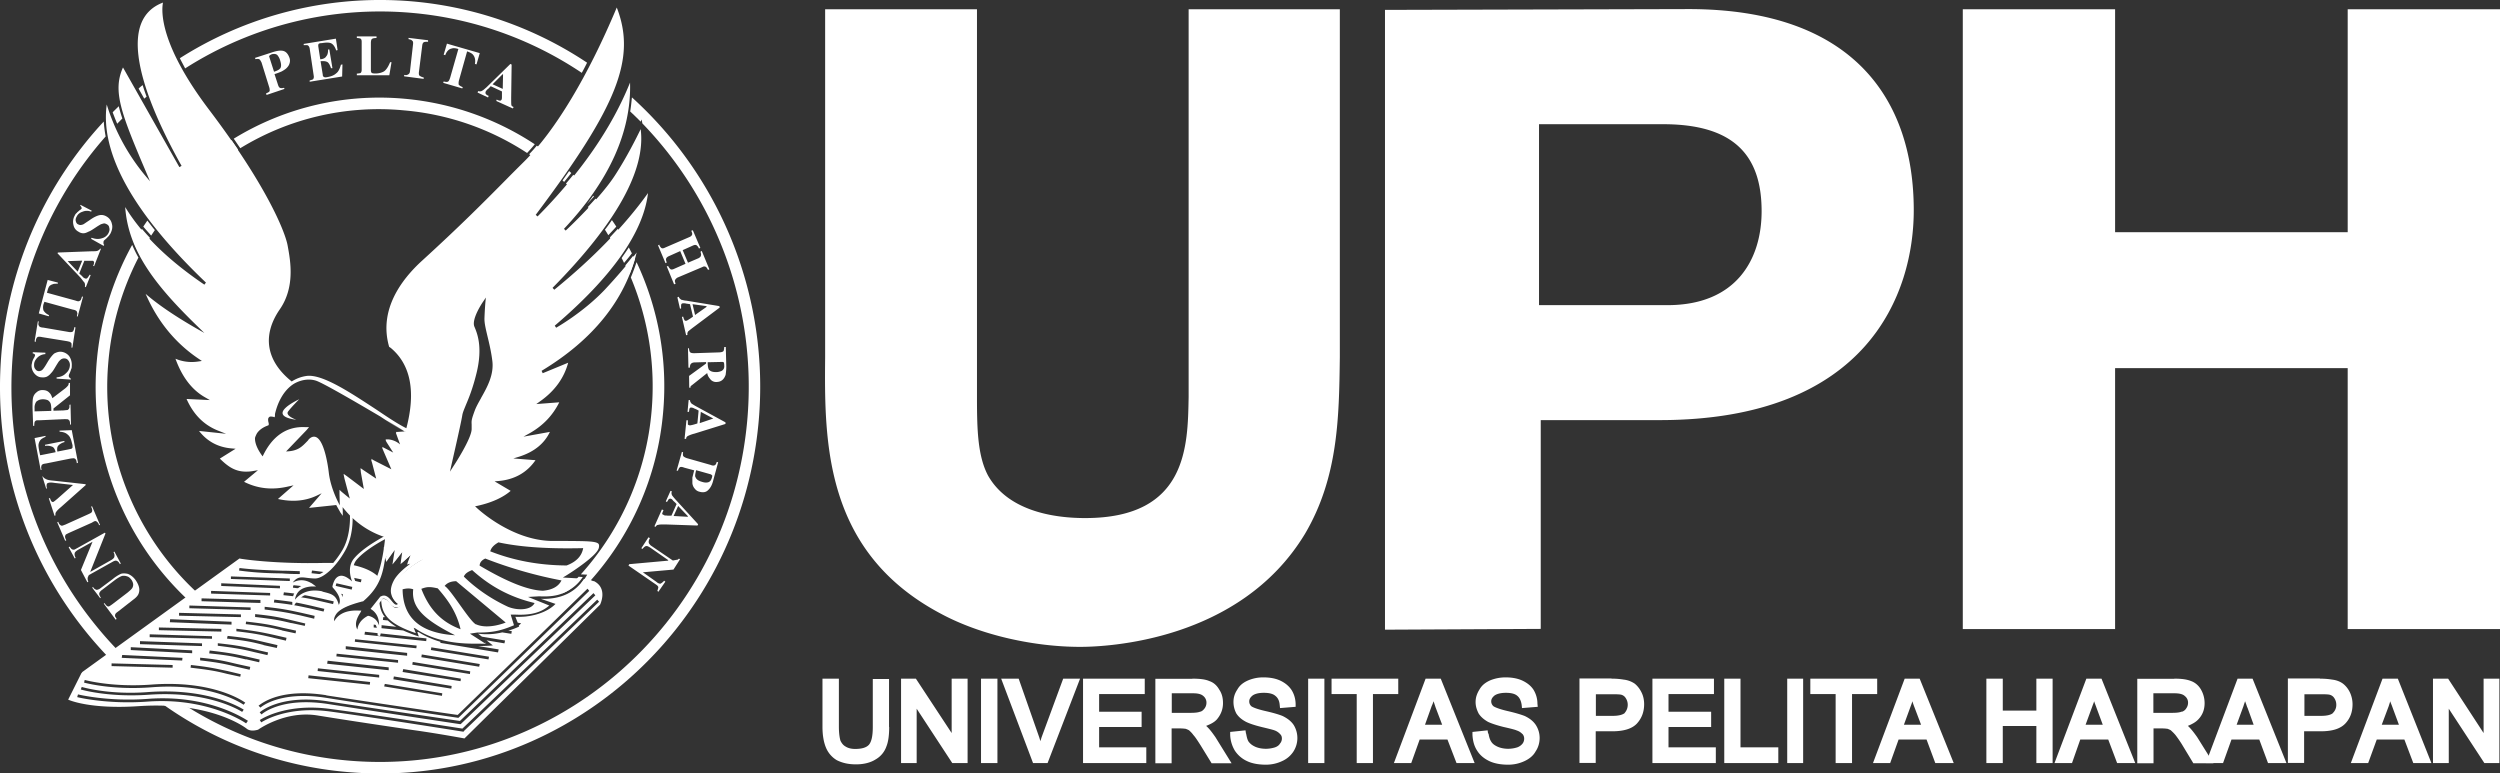
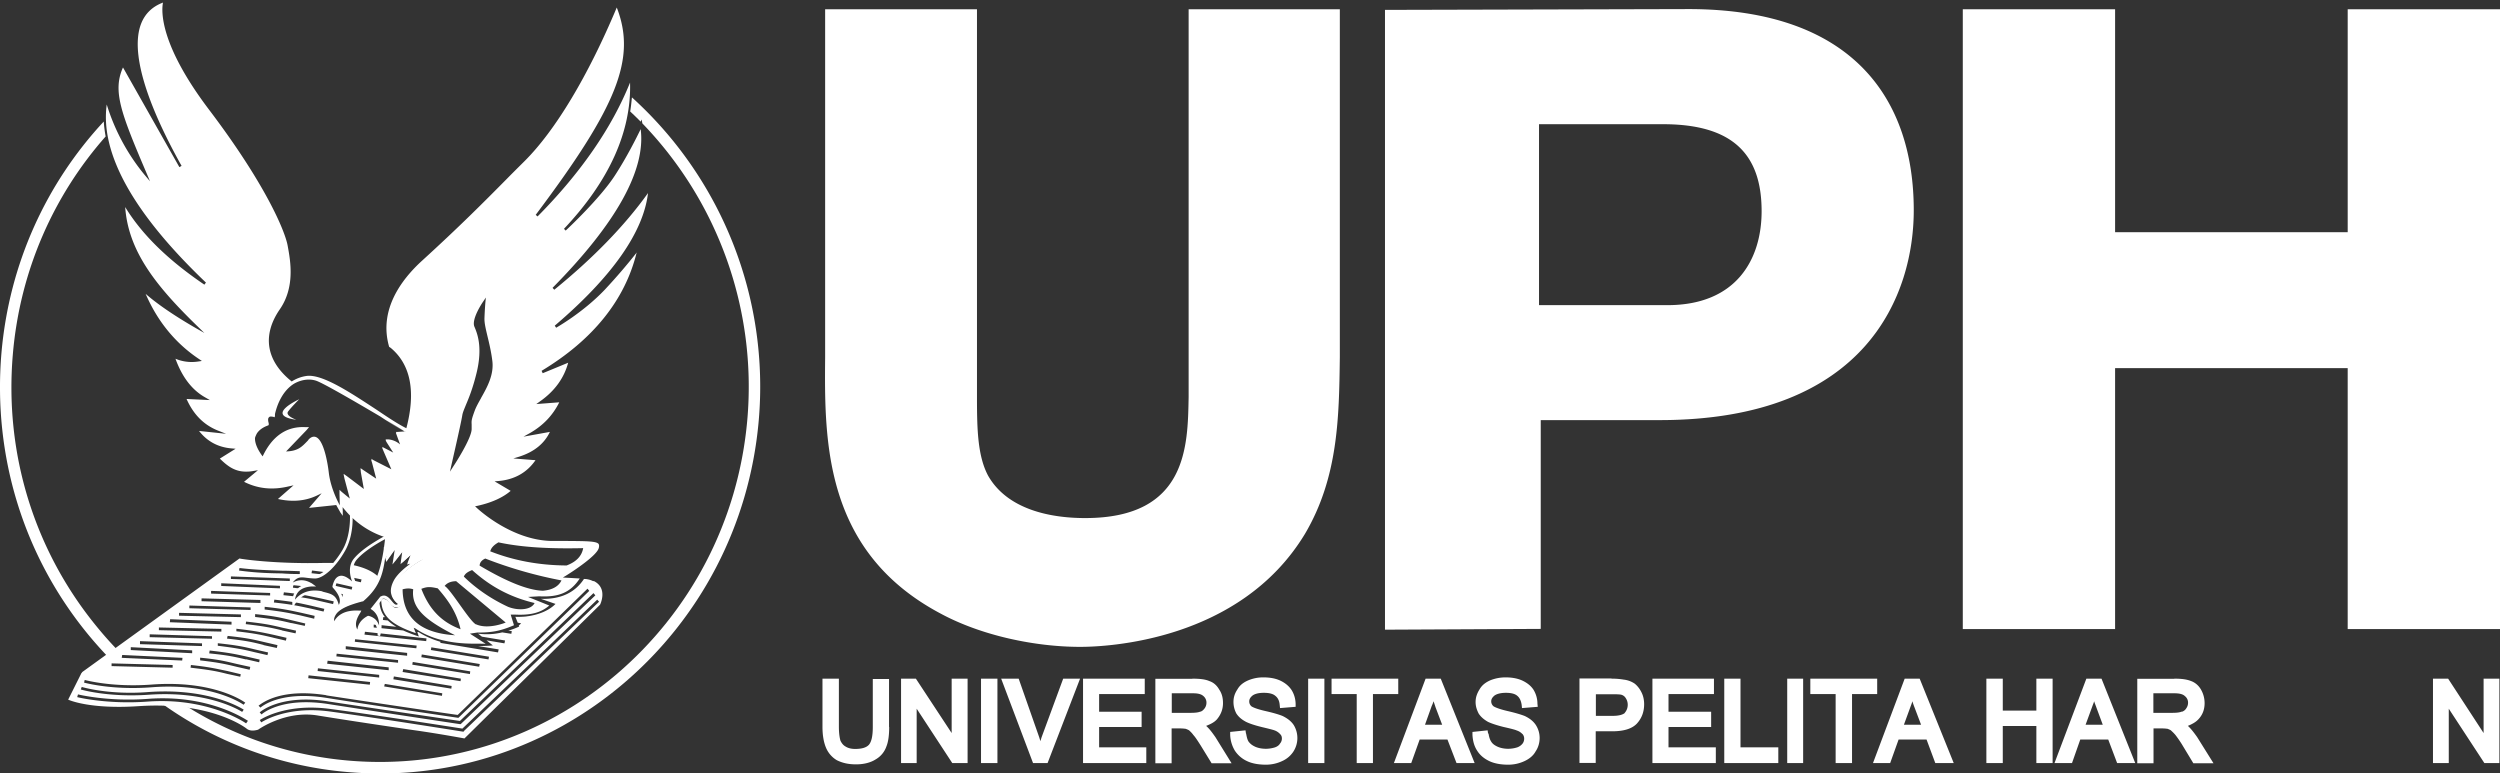
<svg xmlns="http://www.w3.org/2000/svg" width="181" height="56" fill="none">
  <rect width="100%" height="100%" fill="#333333" stroke="none" />
  <path d="M177.245 49.135l2.568 3.937v-3.937h1.142v6.113h-1.086l-2.578-3.938v3.938h-1.143v-6.113h1.097zm-65.82-40.142v13.1h9.296c5.01 0 6.82-3.338 6.82-6.803 0-4.133-2.104-6.297-7.137-6.297h-8.979zM100.273 45.6V.716l21.986-.058c11.898 0 16.297 6.527 16.297 14.563 0 5.986-3.291 15.195-18.401 15.195h-8.606v15.116l-11.276.057v.012zm41.833-.057h11.027v-18.89h16.84v18.89H181V.67h-11.027v16.14h-16.84V.67h-11.027v44.873zM86.057.67v28.077c-.068 3.511-.068 8.761-7.487 8.761-2.714 0-5.689-.702-7.034-3.074-.747-1.404-.803-3.327-.803-5.617V.67H59.74v25.2c-.057 6.135-.057 14.079 8.346 18.545 2.952 1.6 6.842 2.418 10.122 2.418 1.855 0 11.558-.38 16.274-8.185 2.41-4.087 2.466-8.439 2.522-12.779V.67H86.057zm-21.68 51.953c0 .587-.057 1.07-.204 1.427a1.73 1.73 0 01-.78.933c-.362.23-.848.357-1.414.357-.565 0-.995-.104-1.39-.3a1.892 1.892 0 01-.792-.92c-.159-.38-.25-.887-.25-1.497v-3.488h1.188v3.476c0 .495.057.818.113 1.013.09.185.204.334.374.426.18.116.418.173.69.173.52 0 .825-.115.995-.3.17-.195.283-.575.283-1.289v-3.476h1.176v3.488l.011-.023zm1.933-3.488l2.59 3.937v-3.937h1.154v6.113h-1.108l-2.579-3.938v3.938h-1.13v-6.113h1.074zm5.904 0h-1.188v6.113h1.188v-6.113zm1.538 0l1.493 4.26.079.264.09-.288 1.561-4.236h1.222l-2.353 6.113h-1.051l-2.308-6.113h1.267zm9.128 0v1.116h-3.303v1.278h3.076v1.105h-3.076v1.474h3.415v1.14h-4.58v-6.113h4.467zm3.449 0c.52 0 .939.046 1.221.172.317.104.554.323.724.622.204.3.271.622.271.979 0 .449-.158.84-.44 1.174-.182.207-.453.345-.781.472.26.23.452.506.667.806l1.176 1.9H87.72l-.792-1.29c-.215-.334-.373-.587-.531-.76-.125-.173-.238-.265-.306-.334a1.343 1.343 0 00-.271-.115c-.045 0-.181-.023-.362-.023h-.633v2.521h-1.177v-6.113h2.67l.01-.011zm.577 2.394c.147-.046.237-.15.316-.253a.69.69 0 00.125-.38.612.612 0 00-.215-.495c-.136-.127-.35-.207-.758-.207h-1.538v1.416h1.357c.328 0 .554-.023.713-.092v.011zm3.313 1.578c.045.253.09.449.18.587.114.15.25.264.476.368.204.092.475.15.78.15.238 0 .475-.046.656-.104.192-.069.306-.172.362-.276a.541.541 0 00.136-.357c0-.138-.034-.23-.113-.31a.986.986 0 00-.396-.277c-.147-.058-.486-.138-.961-.253-.52-.127-.882-.254-1.12-.369-.305-.16-.531-.345-.701-.598a1.782 1.782 0 01-.215-.84c0-.335.09-.622.283-.91.18-.322.452-.518.803-.668a2.786 2.786 0 011.097-.207c.44 0 .837.069 1.176.219.35.16.633.38.837.679.192.3.294.645.305 1.013v.219l-1.13.092-.024-.23c-.022-.3-.135-.518-.316-.657-.159-.138-.419-.218-.837-.218s-.679.092-.826.207c-.147.127-.226.253-.226.414a.46.46 0 00.147.346c.08.069.396.207.995.345.611.138 1.03.265 1.278.368.351.173.622.38.803.656a1.81 1.81 0 01-.022 1.911 1.88 1.88 0 01-.837.703c-.34.16-.735.253-1.154.253-.52 0-.995-.08-1.357-.253a2.116 2.116 0 01-.893-.76 2.385 2.385 0 01-.34-1.14v-.218l1.109-.116.034.23h.011zm5.666-3.972H94.71v6.113h1.176v-6.113zm.52 1.116v-1.116h4.829v1.116h-1.832v4.997h-1.176V50.25h-1.82zm7.906-1.116l2.454 6.113h-1.312l-.656-1.704h-2.013l-.611 1.704h-1.255l2.296-6.113h1.097zm-.373 2.083l-.147-.449a2.74 2.74 0 01-.136.346l-.486 1.358h1.244l-.475-1.255zm3.833 1.889c.034.253.102.449.193.587.09.15.237.264.463.368.204.092.475.15.758.15a2.2 2.2 0 00.667-.104.864.864 0 00.385-.276.583.583 0 00.113-.357.505.505 0 00-.102-.31c-.09-.081-.192-.197-.43-.277-.124-.058-.441-.138-.95-.253-.509-.127-.882-.254-1.131-.369-.282-.16-.509-.345-.678-.598-.136-.265-.226-.53-.226-.84 0-.335.101-.622.282-.91.181-.322.453-.518.792-.668a2.942 2.942 0 011.12-.207c.429 0 .825.069 1.165.219.35.16.644.38.836.679.181.3.283.645.283 1.013l.023.219-1.142.092-.023-.23c-.045-.3-.147-.518-.317-.657-.158-.138-.418-.218-.825-.218s-.69.092-.837.207c-.147.127-.226.253-.226.414a.47.47 0 00.158.346c.09.069.407.207.995.345.6.138 1.018.265 1.278.368.362.173.622.38.803.656.181.288.272.6.272.933 0 .334-.091.68-.295.978-.169.311-.463.542-.814.703-.35.16-.735.253-1.165.253-.52 0-.984-.08-1.357-.253-.362-.173-.667-.403-.893-.76-.226-.345-.317-.737-.34-1.14v-.218l1.097-.116.034.23h.034zm8.912-3.972a5 5 0 01.871.069c.305.034.566.138.792.287.203.162.373.38.497.634.136.264.193.564.193.863 0 .541-.17 1.002-.509 1.381-.362.403-.996.576-1.787.576h-1.21v2.29h-1.176v-6.112h2.318l.011.012zm.939 2.486a.882.882 0 00.226-.61.863.863 0 00-.147-.472.533.533 0 00-.328-.242c-.09-.023-.305-.034-.622-.034h-1.21v1.565h1.221c.464 0 .736-.092.871-.207h-.011zm6.469-2.486v1.116H120.8v1.278h3.087v1.105H120.8v1.474h3.426v1.14h-4.591v-6.113h4.456zm1.922 0v4.973h2.737v1.14h-3.913v-6.113h1.176zm4.535 0h-1.153v6.113h1.153v-6.113zm.52 1.116v-1.116h4.841v1.116h-1.821v4.997H132.9V50.25h-1.832zm7.917-1.116l2.466 6.113h-1.335l-.633-1.704h-2.025l-.61 1.704h-1.244l2.295-6.113h1.086zm-.373 2.083c-.068-.172-.113-.31-.159-.449-.022.116-.067.22-.113.346l-.497 1.358h1.244l-.475-1.255zm6.39-2.083v2.314h2.431v-2.314h1.177v6.113h-1.177v-2.683h-2.431v2.683h-1.188v-6.113h1.188zm7.148 0l2.443 6.113h-1.312l-.644-1.704h-2.025l-.599 1.704h-1.267l2.307-6.113h1.097zm-.373 2.083c-.057-.172-.124-.31-.158-.449-.034.116-.079.22-.125.346l-.497 1.358h1.244l-.464-1.255zm5.643-2.083c.509 0 .893.046 1.21.172.294.104.554.323.724.622.169.3.26.622.26.979 0 .449-.136.84-.453 1.174-.192.207-.452.345-.757.472.248.23.452.506.667.806l1.187 1.9h-1.459l-.78-1.29a8.13 8.13 0 00-.52-.76c-.147-.173-.26-.265-.328-.334a1.285 1.285 0 00-.26-.115c-.057 0-.17-.023-.362-.023h-.634v2.521h-1.176v-6.113h2.681v-.011zm.554 2.394a.554.554 0 00.316-.253.684.684 0 00.125-.38.59.59 0 00-.226-.495c-.125-.127-.362-.207-.758-.207h-1.527v1.416h1.346c.328 0 .554-.023.712-.092l.012.011z" fill="#fff" />
-   <path d="M163.086 49.135l2.454 6.113h-1.335l-.633-1.704h-2.013l-.611 1.704h-1.244L162 49.135h1.097-.011zm-.385 2.083a6.556 6.556 0 00-.158-.449c-.034.116-.079.22-.113.346l-.498 1.358h1.233l-.453-1.255h-.011zm5.27-2.083c.385 0 .668.034.882.069.295.034.566.138.77.287.214.162.384.38.508.634.125.264.193.564.193.863 0 .541-.159 1.002-.509 1.381-.373.403-.973.576-1.787.576h-1.21v2.29h-1.176v-6.112h2.307l.022.012zm.928 2.486a.8.8 0 00.249-.61.856.856 0 00-.148-.472.555.555 0 00-.339-.242c-.09-.023-.294-.034-.622-.034h-1.199v1.565h1.211c.475 0 .735-.092.859-.207h-.011zm4.704-2.486l2.432 6.113h-1.312l-.645-1.704h-2.001l-.622 1.704h-1.256l2.296-6.113h1.12-.012zm-.384 2.083c-.057-.172-.125-.31-.17-.449-.022.116-.068.22-.102.346l-.509 1.358h1.245l-.464-1.255zM43.002 14.23l-.056-.057c-.148.207-.294.403-.453.61l.51-.553zm.803 2.418c.09.127.159.254.238.38.192-.207.396-.414.577-.621a11.123 11.123 0 00-.317-.472c-.158.23-.328.472-.51.702l.012.011zm-1.482-1.946c.181-.218.34-.448.51-.679a21.42 21.42 0 00-1.324-1.37c-.17.207-.35.426-.532.633.476.45.917.91 1.346 1.405v.011zm-1.595-1.634s.08.069.114.104c.18-.22.35-.427.52-.645-.057-.046-.102-.104-.159-.138-.147.218-.316.449-.475.679zm1.923 2.002c.362.45.712.921 1.04 1.405.17-.242.34-.484.498-.714a19.32 19.32 0 00-.939-1.22c-.045-.058-.09-.104-.135-.161-.181.207-.373.414-.555.61a.649.649 0 01.08.092l.011-.011zm-7.453 31.498l-.068-.035-.068.035h.136zm9.534-30.001l-.577.622c.272.426.52.863.758 1.312.181-.264.35-.518.509-.77a17.359 17.359 0 00-.69-1.164zm-2.533 25.212l-.306-.023c-.395.426-.803.829-1.221 1.209a2.926 2.926 0 001.527-1.198v.012zm3.641-23.255c-.158.196-.35.438-.565.691.102.219.193.438.294.656.148-.357.283-.725.396-1.105-.045-.08-.079-.161-.124-.242zm-5.247-5.583c.158-.23.317-.46.475-.679a21.107 21.107 0 00-2.205-1.715 9.741 9.741 0 01-.554.621 18.83 18.83 0 012.273 1.773h.011zM17.398 10.73a19.179 19.179 0 0111.84-2.74 19.262 19.262 0 018.924 3.086c.181-.196.373-.403.554-.633a20.423 20.423 0 00-9.41-3.292 20.158 20.158 0 00-12.383 2.89c.17.24.317.471.475.69zm27.787 8.3c.226-.264.418-.494.565-.69-.079-.138-.147-.288-.226-.426-.158.253-.34.507-.52.771.068.116.124.242.18.357v-.011zm-34.336-1.818a14.744 14.744 0 01-.577-.645c-.204.323-.396.634-.577.967.125.311.272.622.441.933.227-.426.464-.84.713-1.243v-.012zm3.438-5.25a21.118 21.118 0 00-3.506 3.845c.17.23.35.46.532.691a20.233 20.233 0 013.506-3.89 20.169 20.169 0 012.42-1.774l-.475-.69a21.144 21.144 0 00-2.477 1.818zM10.95 17.05c.08-.126.17-.252.26-.39-.191-.23-.361-.461-.542-.691l-.294.437c.181.219.373.426.566.645h.01zm2.455-12.098A26.203 26.203 0 0129.838.934a26.177 26.177 0 0112.282 4.34c.136-.241.26-.483.384-.736a27.022 27.022 0 00-29.483-.323c.113.23.248.472.384.737zm-4.92 4.006l.373-.38a9.33 9.33 0 01-.26-.887c-.147.15-.294.288-.44.438.101.276.214.564.327.829zm1.957-1.818l.17-.138c-.102-.288-.204-.565-.283-.84-.102.08-.203.16-.294.252l.407.726z" fill="#fff" />
-   <path d="M20.27 4.975c.102-.115.102-.31.023-.564a1.06 1.06 0 00-.215-.426c-.09-.08-.226-.104-.407-.057-.068.034-.124.057-.147.092-.045.023-.045.057-.023.115l.34 1.059c.237-.08.373-.15.43-.23v.011zm-.983 1.773c.124-.046.203-.092.237-.161a.718.718 0 00-.045-.311l-.543-1.75c-.068-.127-.113-.219-.181-.242-.034-.023-.124-.023-.26 0l-.034-.092 1.244-.403c.34-.115.61-.15.803-.103.215.057.35.23.452.506a.612.612 0 010 .403c-.034.127-.113.242-.248.369-.114.092-.215.15-.317.207a4.545 4.545 0 01-.52.195l.237.726c.045.15.09.241.159.265.056.034.158.034.293 0l.034.08-1.3.438-.034-.104.023-.023zm3.132-.829v-.093c.102-.034.17-.046.238-.08.056-.058.079-.15.056-.265l-.294-1.98c-.023-.115-.08-.196-.158-.23-.068 0-.136-.012-.272 0v-.092l2.33-.38.124.829-.101.023c-.09-.254-.204-.426-.351-.507-.124-.069-.35-.08-.678-.023-.125 0-.215.023-.238.058-.034.034-.034.092-.034.16l.147.956c.238-.023.373-.103.441-.23.09-.092.124-.253.124-.483h.091l.226 1.358h-.102c-.079-.219-.147-.357-.248-.437-.113-.07-.272-.093-.51-.07l.159.979c0 .092.034.138.09.161.046.035.136.035.294 0 .238-.046.442-.126.589-.265.147-.103.26-.322.339-.621l.113-.023-.023.875-2.352.38zm3.416-.588c.113-.011.192-.023.249-.034.079-.046.102-.138.102-.253V3.04c0-.139-.023-.208-.102-.254-.057-.011-.136-.034-.249-.034v-.115h1.425v.115c-.158 0-.283.023-.328.069-.045.023-.08.127-.08.3V5.09c0 .069.023.15.057.184.046.034.136.046.283.046.226 0 .453-.058.622-.161.158-.115.305-.346.43-.656h.102l-.159.944h-2.352V5.33zm3.427.092c.124.024.203.024.26-.023.079-.023.147-.103.158-.218l.226-1.992c.012-.115 0-.219-.079-.253-.034-.058-.113-.07-.249-.104v-.092l1.414.173v.115a.924.924 0 00-.271.012c-.09.034-.125.103-.147.218l-.25 2.003c0 .104 0 .185.069.23a.728.728 0 00.282.116v.103l-1.413-.184v-.104zm3.121-2.256l2.352.679-.237.817-.113-.034c.056-.311-.012-.53-.159-.69-.068-.07-.203-.15-.407-.22l-.588 2.096a.807.807 0 00-.023.31c.057.07.148.127.294.185l-.033.092-1.38-.403.034-.104c.136.046.26.046.317.012.056-.035.101-.127.147-.265l.599-2.095c-.204-.058-.35-.08-.475-.035-.204.035-.373.196-.475.484l-.113-.035.237-.806.023.012zm4.015 3.269l.023-1.047-.023-.023-.735.736.735.334zm-1.753.161a.29.29 0 00.271-.034c.057-.023.159-.115.306-.242l1.73-1.692.09.046-.033 2.383c0 .242 0 .426.011.518 0 .092.08.138.17.173l-.068.103-1.188-.54.023-.104c.136.069.203.08.26.08.045 0 .08-.046.113-.103 0-.023.011-.07.011-.139V6.62l-.814-.38c-.124.139-.192.208-.237.23-.08.081-.136.162-.136.197-.011.069-.011.115.056.172.012.035.08.058.17.104l-.045.115-.758-.357.034-.092.034-.012zM47.73 17.73a.51.51 0 00.125.196c.056.069.158.069.271.011l1.81-.783c.101-.046.158-.103.18-.195.012-.058-.022-.138-.067-.254l.113-.034.543 1.278-.102.046a.531.531 0 00-.136-.207c-.068-.07-.147-.07-.271-.023l-.77.345.385.91.78-.334c.09-.058.159-.116.159-.208.022-.057 0-.126-.034-.253l.09-.058.555 1.336-.102.034c-.057-.103-.102-.184-.147-.207-.057-.046-.159-.057-.25 0l-1.82.771c-.102.07-.158.127-.18.22a.48.48 0 00.056.218l-.114.046-.531-1.3.102-.024a.64.64 0 00.147.207c.045.058.147.058.249.012l.86-.38-.385-.921-.849.38c-.113.057-.17.127-.18.219 0 .057.022.138.056.23l-.09.046-.543-1.29.101-.057-.01.023zm2.59 5.077l.848-.599-.034-.046-.995-.138.181.771v.012zm-1.176-1.335c.022.115.09.16.18.23.08.011.193.057.385.069l2.375.391.023.104-1.889 1.416c-.203.15-.34.265-.407.322-.034.07-.068.162-.034.242l-.102.023-.305-1.324.09-.023c.034.138.08.219.102.265.023.034.068.046.136.034.023 0 .08-.034.136-.069.022-.011.067-.046.113-.069l.226-.16-.215-.899c-.158-.034-.271-.034-.328-.057a.771.771 0 00-.237 0c-.046.023-.08.057-.08.15-.01.045 0 .114 0 .207l-.079.034-.192-.829.102-.046v-.011zm.734 3.753c.023.126.034.23.09.276.046.057.17.07.306.07l1.81-.059c.147-.011.249-.034.305-.103a.975.975 0 00.045-.288h.113l.034 1.335c.012.277-.022.507-.045.68-.113.334-.328.506-.622.518a.54.54 0 01-.52-.242.786.786 0 01-.192-.403l-1.131.898s-.057.035-.068.058c-.011.034-.011.057-.011.103H49.9l-.011-.852 1.232-.898v-.103l-.791.023c-.147 0-.238.034-.294.092-.045.034-.09.138-.09.288h-.103l-.034-1.405h.091l-.023.012zm1.47 1.554c.091.103.238.161.498.161a.954.954 0 00.385-.08c.158-.081.226-.22.203-.415 0-.104-.011-.173-.045-.219-.023-.023-.068-.023-.124-.023l-1.03.023c0 .265.035.472.114.576v-.023zm-.688 3.856l.983-.334-.904-.483-.08.805v.012zm-.702-1.658c0 .092.046.173.125.254.045.023.158.103.328.195l2.115 1.152v.115l-2.251.702a2.267 2.267 0 00-.475.172c-.08.047-.124.104-.124.208h-.114l.136-1.347h.102v.288c0 .034.068.069.124.08.034 0 .08 0 .159-.023.034 0 .09-.023.147-.034l.26-.08.09-.933c-.147-.081-.26-.139-.294-.139a.478.478 0 00-.237-.08c-.057-.012-.102.023-.136.092-.011.046-.011.115-.034.219h-.102l.08-.852h.09l.011.011zm.396 5.561c.045.15.203.276.464.345.17.057.316.07.452.034.124-.034.215-.138.26-.299.034-.092.045-.161.034-.196-.034-.022-.057-.057-.102-.08l-1.063-.3c-.056.242-.09.404-.056.484l.01.012zm-.894-1.82c-.022.139-.022.231 0 .288.046.07.113.104.26.162l1.742.495c.124.057.249.057.294.011.057-.023.102-.103.136-.23l.102.023-.35 1.29c-.08.345-.216.587-.386.736-.147.15-.361.184-.633.104a.57.57 0 01-.316-.208.697.697 0 01-.181-.414v-.403c.033-.115.068-.288.135-.518l-.724-.196c-.147-.057-.248-.069-.305-.034-.056.034-.113.127-.147.253h-.102l.385-1.358.09.023v-.023zm-.69 4.64l1.03.058v-.046l-.702-.737-.328.725zm-.124-1.784c-.046.092-.034.184.01.287.035.046.114.15.238.288l1.652 1.808-.046.092-2.33-.08c-.27 0-.43 0-.52.034-.09 0-.135.057-.18.138l-.091-.035.543-1.22.113.046c-.045.138-.09.207-.09.253 0 .058.045.07.101.092.034.035.09.046.147.046.034 0 .09 0 .147.012h.272l.373-.84a1.81 1.81 0 00-.238-.23c-.068-.093-.124-.15-.18-.15-.046-.035-.102 0-.159.034-.034.058-.068.127-.124.196l-.08-.046.34-.76.102.035zm-1.595 3.396c-.079.138-.101.241-.079.322.011.069.068.115.136.195l1.606 1.094c.18-.034.294-.057.328-.057.034 0 .079-.047.113-.081l.08.046-.476.748-2.205.196h-.012l.996.702a.433.433 0 00.271.127.787.787 0 00.272-.219l.09.07-.509.736-.068-.07c.034-.114.068-.206.068-.264-.011-.069-.068-.127-.17-.196l-1.99-1.37.056-.103 2.805-.253.023-.035-1.323-.92c-.102-.058-.181-.105-.25-.105-.1 0-.191.081-.293.208l-.09-.046.52-.795.079.046.022.023zM8.373 44.864l-.86-1.163.046-.035.056.058a.51.51 0 00.147.161c.046.023.09.023.125.023.045-.023.136-.08.26-.172l1.086-.83c.18-.149.305-.264.35-.345a.49.49 0 00.057-.288.738.738 0 00-.125-.299c-.101-.127-.203-.219-.305-.242a.703.703 0 00-.373-.034c-.136.046-.317.15-.532.31l-.904.691a.615.615 0 00-.193.196c-.022.058-.034.104-.022.138a.62.62 0 00.113.23l-.045.047-.577-.76.056-.058.034.058c.045.057.09.103.159.126.045.035.113.035.18 0 .046 0 .114-.046.204-.115l.848-.633a2.75 2.75 0 01.588-.38c.136-.046.294-.046.51 0 .18.07.373.196.553.438.136.195.215.368.25.506a.795.795 0 01-.035.518c-.056.127-.18.265-.373.403l-1.074.84c-.125.093-.204.15-.215.196-.034.046-.034.08-.034.138 0 .058.056.115.113.22l-.045.045-.023.012zM5.862 41.26l.837-2.037-1.03.575c-.157.092-.237.173-.26.242-.022.092-.01.207.069.357l-.068.034-.441-.817.068-.034c.079.092.124.16.17.184a.26.26 0 00.135.034c.057 0 .136-.057.249-.115l2.002-1.117.045.058-1.109 2.786 1.527-.863c.136-.081.226-.173.226-.254.023-.092 0-.172-.034-.265l-.033-.057.067-.035.464.864-.068.046c-.056-.127-.135-.207-.226-.242-.08-.035-.18 0-.317.08l-1.707.956-.034.08a.314.314 0 00-.046.208c0 .046.012.104.046.184l-.068.046-.464-.886v-.012zm.736-4.582l.068-.023.576 1.347-.068.023-.033-.092a.327.327 0 00-.125-.15c-.011-.034-.068-.057-.124-.057-.034 0-.113.034-.238.115l-1.65.737c-.137.069-.227.103-.25.138a.328.328 0 00-.045.127c0 .046.011.103.045.184l.046.092-.08.034-.576-1.335.067-.046.034.08c.034.093.08.127.125.162.034.034.068.046.124.046.034 0 .113-.035.238-.08l1.662-.75c.125-.057.215-.103.226-.126a.195.195 0 00.057-.138c0-.046 0-.104-.034-.173l-.034-.08-.011-.035zm-3.552-2.164l.056-.023c.046.104.136.15.25.207.09.047.248.081.542.104l2.296.253.023.058-1.799 1.6c-.237.196-.339.322-.362.38-.045.034-.045.138-.033.219l-.068.034-.419-1.278H3.6l.034.035c.034.103.068.184.124.219.034.023.068.023.102.023.023-.023.045-.035.08-.058.022-.011.101-.08.214-.173l1.131-1.001-1.334-.15c-.147-.023-.26-.034-.328-.023-.046 0-.08 0-.125.023a.17.17 0 00-.09.046.261.261 0 00-.034.115.497.497 0 00.034.242H3.34l-.271-.863-.023.011zm-.125-1.554l1.097-.218v-.058c-.056-.172-.124-.3-.248-.345a.99.99 0 00-.51-.058v-.08l1.392-.277.022.081a1.07 1.07 0 00-.362.173c-.09.069-.147.15-.158.207a.718.718 0 000 .31l.758-.149c.147-.035.249-.046.26-.057.034-.023.08-.058.08-.104v-.15l-.046-.172c-.057-.242-.136-.46-.283-.576-.147-.15-.35-.219-.61-.23v-.08l.882-.035.452 2.36-.08.034-.022-.092c0-.092-.034-.138-.079-.207-.034-.035-.068-.035-.102-.058-.045 0-.113 0-.271.023l-1.776.357a.897.897 0 00-.215.046c-.045.035-.09.058-.09.092a.395.395 0 00-.023.23l.023.093h-.068l-.441-2.303.792-.161v.07c-.181.08-.317.16-.374.24a.692.692 0 00-.135.358c0 .08.011.218.056.437l.057.276.022.024zm.951-3.223l.746-.023c.159-.023.25-.023.283-.034a.25.25 0 00.102-.115c.022-.035.034-.127.022-.254l.08-.023.034 1.45H5.07a.772.772 0 00-.034-.276c-.034-.034-.068-.057-.09-.092-.046-.023-.148-.023-.306-.023l-1.764.08c-.147 0-.25 0-.283.024-.045.046-.08.069-.09.115a1.326 1.326 0 00-.023.265H2.4l-.045-1.301c0-.345 0-.599.046-.76a.672.672 0 01.248-.368.6.6 0 01.419-.161c.204 0 .373.046.509.195.102.093.158.23.215.392l.904-.69a1.3 1.3 0 00.215-.208c.046-.046.057-.115.068-.207h.09v.898l-1.198.955v.173-.012zm-1.346.046l1.188-.034v-.127c0-.184-.023-.345-.057-.426a.508.508 0 00-.192-.219.884.884 0 00-.362-.069c-.215 0-.35.07-.475.173a.765.765 0 00-.125.484v.23l.023-.012zM2.379 25.5l.905.035v.104a.865.865 0 00-.577.253c-.147.15-.238.323-.238.495-.011.15.023.265.09.334a.302.302 0 00.238.15.462.462 0 00.181-.035.501.501 0 00.181-.172c.057-.07.147-.208.272-.426.18-.311.361-.53.497-.645.159-.08.306-.138.487-.127a.856.856 0 01.588.311c.135.196.214.45.192.714 0 .092 0 .172-.057.265-.011.069-.045.15-.101.276a.46.46 0 00-.057.161c0 .035 0 .08.034.115.023.046.056.07.113.104v.069l-1.03-.07v-.091c.295-.023.521-.127.68-.3a.775.775 0 00.282-.54.507.507 0 00-.102-.369.34.34 0 00-.294-.161.36.36 0 00-.18.034c-.068.023-.125.092-.193.15-.068.08-.136.196-.249.38-.135.23-.237.403-.35.506a.877.877 0 01-.306.254.724.724 0 01-.35.046c-.215 0-.396-.104-.543-.277a.873.873 0 01-.204-.633c.023-.08.034-.184.057-.253.022-.058.056-.15.113-.242a.666.666 0 00.08-.184c0-.035 0-.069-.035-.08 0-.023-.068-.046-.147-.081l.023-.058v-.011zm3.019-1.818l.068.023-.226 1.462h-.068l.011-.104c0-.08 0-.15-.011-.218-.034-.023-.057-.058-.102-.092-.011 0-.113-.035-.249-.058l-1.775-.288a.938.938 0 00-.283-.023c-.023 0-.068.035-.102.07-.022.045-.056.103-.068.183v.116l-.09-.035.237-1.45h.068l-.022.103c-.012.08-.012.15.022.196.012.023.034.069.09.104.012 0 .103.046.227.046l1.81.31a.634.634 0 00.248.012c.046 0 .09-.035.113-.07a.444.444 0 00.068-.183l.023-.104h.011zm-1.922-3.408l.712.184v.081c-.17 0-.305 0-.384.046a.475.475 0 00-.249.161.94.94 0 00-.102.254l-.056.195 2.058.564c.124.046.226.07.26.046.034 0 .057-.034.113-.057a.631.631 0 00.08-.196l.033-.092.068.034-.384 1.416h-.057l.011-.103c.023-.08.034-.15 0-.184a.16.16 0 00-.067-.127c-.023-.011-.09-.058-.238-.08l-2.058-.565-.068.184a.801.801 0 000 .438c.09.15.226.265.407.345l-.034.08-.712-.206.644-2.43.023.012zm2.635-1.404l-.373.933.215.195a.413.413 0 00.18.15c.08.035.148.035.193-.023.034-.035.09-.115.17-.242l.068.035-.351.875-.068-.035a.503.503 0 00-.022-.288c-.057-.057-.147-.184-.294-.368l-1.663-1.761.023-.058 2.465-.092c.226 0 .373 0 .452-.057a.29.29 0 00.136-.127h.068l-.498 1.266-.079-.034.034-.035a.68.68 0 00.045-.219.173.173 0 00-.079-.103h-.599l-.023-.012zm-.158 0l-1.052.035.724.76.328-.795zm-.125-4.04l.815.425-.046.07a.8.8 0 00-.61 0c-.215.068-.351.183-.43.345-.068.115-.102.23-.068.345.023.103.08.195.17.23.056.023.101.046.158.046.068 0 .17-.023.249-.069.068-.046.203-.138.43-.288.282-.207.542-.322.712-.357.17-.034.34 0 .498.092a.787.787 0 01.395.541c.068.23.012.473-.113.714-.056.08-.101.161-.158.207-.056.058-.113.127-.215.208-.068.057-.102.092-.113.138-.011.023-.011.069-.011.115 0 .058.011.104.056.138l-.045.07-.905-.507.034-.08c.283.103.532.114.758.034a.735.735 0 00.464-.369c.068-.138.101-.265.056-.391-.011-.127-.079-.196-.18-.253-.057-.024-.114-.058-.182-.058-.068 0-.147.035-.237.058-.08.046-.204.115-.373.23-.227.15-.396.265-.532.31-.136.07-.249.116-.373.116a.638.638 0 01-.35-.115.686.686 0 01-.363-.484.912.912 0 01.09-.68.435.435 0 01.148-.195c.045-.069.113-.103.18-.173.08-.057.137-.092.16-.126.022-.035.022-.058 0-.104a.375.375 0 00-.091-.126l.022-.058zm7.826 28.63l.679-.495A20.276 20.276 0 017.84 26.26a20.285 20.285 0 012.183-7.61 9.92 9.92 0 01-.453-.92 21.22 21.22 0 00-2.567 8.46 21.12 21.12 0 006.628 17.268h.022zm32.425-24.463c-.124.38-.26.737-.407 1.093a20.424 20.424 0 011.504 9.659 20.254 20.254 0 01-5.123 11.834l.463.023-.079.127a3.667 3.667 0 01-.339.483l.418.08a20.993 20.993 0 005.497-12.478 21.085 21.085 0 00-1.923-10.833l-.011.012z" fill="#fff" />
  <path d="M7.92 47.65l.679-.495a26.727 26.727 0 01-1.516-1.693C2.492 39.913.31 32.857.931 25.64c.52-6.09 2.986-11.535 6.718-15.76a9.13 9.13 0 01-.136-1.082C3.396 13.229.671 19.03.105 25.558c-.633 7.46 1.606 14.724 6.322 20.434.475.575.973 1.128 1.482 1.658h.011zM45.75 7.059c-.034.333-.068.679-.124 1.013.26.241.509.483.757.736l.068-.16.057.287a27.444 27.444 0 017.6 21.424c-1.29 14.93-14.25 25.993-28.919 24.704a26.147 26.147 0 01-11.546-3.845c-.238-.092-.905-.3-1.946-.3a26.929 26.929 0 0013.425 4.974c15.12 1.347 28.477-10.073 29.811-25.453a28.248 28.248 0 00-9.172-23.38h-.011z" fill="#fff" />
  <path d="M25.336 37.312s.08 1.428-.531 2.487c-.6 1.036-1.448 1.842-1.98 1.842a2.17 2.17 0 01-.554-.023c-.554-.07-.972-.139-1.515.886l.158.115c.543-.483 1.075-.564 1.64-.184l.045-.207c-.972.08-1.447.552-1.436 1.473v.334l.181-.276c.452-.703 1.086-.933 1.923-.783-.012 0 .113.057.113.057.667.15.86.208 1.029.968l.034.172.113-.115c.43-.426.35-1.001-.294-1.692l.034.08c.079-.333.203-.552.35-.575.17-.046.532.046 1.131.771l.147-.115s-.735-1.243-.101-2.003c.69-.806 2.17-1.554 2.194-1.554l.474-.242.181-.092-.192-.104-2.997-1.312-.147-.092.023.161-.023.023zm3.042 1.232l-.475.23c-.056.058-1.538.794-2.25 1.635-.758.863.068 2.187.102 2.245l.135-.127c-.543-.656-.984-.91-1.289-.829-.249.058-.43.3-.531.748v.035l.022.057c.826.898.441 1.29.306 1.417l.18.034c-.192-.886-.474-.967-1.176-1.14l-.113-.046c-.927-.172-1.64.115-2.126.875l.17.046c0-.794.384-1.208 1.255-1.266h.294l-.238-.173c-.633-.426-1.255-.357-1.877.196l.159.138c.463-.898.769-.852 1.3-.783.192.023.385.046.61.046.6-.023 1.482-.84 2.127-1.968.656-1.117.565-2.533.565-2.579l-.135.08 2.997 1.348v-.196l-.012-.023zm-6.807-10.902s-.045.023-.056.023c.022 0 .045-.023.056-.023zm.113 1.254s-2.601 1.175-.226 1.497c0 0-.826-.288-.6-.599.227-.31.815-.898.815-.898h.011zm.283-1.381s.09-.023.136-.023a.559.559 0 00-.136.023zm-.249.069s.056-.011.079-.034c-.023.011-.057.023-.08.034zm5.824 17.671l1.154.126a3.574 3.574 0 01-.622-.46l-.35-.035.022-.207h.124c-.26-.322-.384-.714-.407-1.174l-.475.598c.362.265.554.657.554 1.163v-.011z" fill="#fff" />
  <path d="M27.779 39.672l.124.77.068.243.136-.208.701-.978-.17-.08-.17 1.105-.056.345.227-.276.7-.898-.169-.07-.136.944-.034.277.193-.173.814-.737-.147-.103-.328.852-.057.195.193-.069 1.006-.391-.079-.173c-.056.046-1.459.794-2.024 1.68-.238.404-.328.784-.238 1.106.136.507.6.748.61.748l-.022-.15c-.09.093-.17.15-.226.15-.113 0-.226-.138-.35-.288-.193-.241-.453-.506-.792-.299h-.034v.023l-.622.783-.068.08.102.07c.486.345.633.955.418 1.807l.17.023c.034-.783-.238-1.243-.837-1.393h-.045c-.554.288-.803.714-.77 1.266l.159-.08c-.35-.346-.34-.806.057-1.405l.079-.16h-.159c-1.029-.058-1.673.31-1.933 1.047h.203c-.113-.265-.113-.484 0-.68.215-.437.87-.748 1.98-1.035h.033c1.335-1.129 1.516-2.222 1.685-3.903h-.192v.035zm-1.583 3.695c-1.2.322-1.866.68-2.104 1.151a1.07 1.07 0 00-.022.84l.101.242.102-.242c.238-.656.78-.967 1.72-.92l-.08-.15c-.43.679-.441 1.232-.023 1.658l.193.172v-.242c-.057-.494.17-.828.622-1.059h-.057c.475.115.712.518.69 1.198l.18.034c.25-.944.069-1.635-.497-2.026l.023.138.645-.783h-.034c.203-.103.35.035.542.288.147.173.294.311.498.311.136.023.249-.046.362-.184l.08-.092-.103-.07s-.407-.218-.509-.621c-.067-.276-.01-.599.215-.944.543-.852 1.934-1.6 1.957-1.612h-.023l-.068-.172-1.006.391.147.115.294-.863-.159-.115-.814.725.17.104.113-.979.068-.357-.226.288-.713.886.181.081.17-1.094-.181-.069-.713.99.306-.564-.147-.31-.193-.726c-.17 1.623-.475 3.58-1.741 4.628l.034-.023v-.023z" fill="#fff" />
  <path d="M42.946 42.078a1.342 1.342 0 00-.419-.138h.011s-.09-.023-.26-.023c-.656 1.001-1.707 1.485-3.121 1.439l1.063.368-.136.127c-.44.38-1.063.633-1.764.748l-.237.035a5.673 5.673 0 01-.77.023l.17.425.249.047-.17.16.023.07-.09.046a5.548 5.548 0 01-.69.253l.248.035-.033.195-.657-.103a4.77 4.77 0 01-1.752.092l.282.218 1.674.277-.045.207-1.3-.219.463.369-.283.023c-.271.011-.531.023-.791.023l1.492.241-.045.22-4.173-.691v-.081a6.042 6.042 0 01-1.583-.702h-.09l.112.322-.203-.07c-.35-.126-.656-.24-.928-.367l-1.64-.173c0 .115-.022.242-.045.38l3.37.368-.022.196-4.467-.472.034-.207 1.04.115a1.42 1.42 0 00-.056-.392l-.351-.034v-.207l.271.023a.863.863 0 00-.633-.518c-.509.253-.735.621-.712 1.162-.396-.38-.385-.898.033-1.554-.972-.023-1.572.3-1.82 1.002-.328-.875.384-1.416 2.058-1.854.622-.53.984-1.036 1.221-1.634-.18-.208-.7-.691-1.956-.944-.09.299-.068.621 0 .91l.656.137-.046.207-.542-.126c.113.334.26.564.26.564-.272-.31-.498-.53-.701-.668-.204-.046-.385-.092-.566-.126-.136.057-.237.184-.317.403.09.023.193.046.294.069l.95.218-.045.196-.95-.219-.305-.069c0 .023 0 .035-.011.058.158.184.282.345.373.506l.26.058-.045.196-.113-.024c.113.311.067.588-.17.795-.181-.864-.441-.875-1.21-1.105-.52-.092-.962-.023-1.346.184.452.08.792.161 1.255.253l.962.219-.046.196-.96-.22a13.973 13.973 0 00-1.46-.287c-.124.104-.249.23-.35.38.418.069.746.15 1.176.242l.961.23-.056.196-.95-.22c-.815-.172-1.256-.287-2.647-.437l.034-.207c.61.07 1.052.127 1.414.184 0-.15.022-.287.068-.414-.238-.035-.51-.058-.826-.092l.034-.207c.34.034.633.069.882.103.08-.15.181-.265.328-.368a31.72 31.72 0 00-.554-.07l.023-.183c.339.034.622.069.859.092.158-.046.34-.08.543-.092-.6-.403-1.188-.346-1.753.195.667-1.3 1.097-.771 1.968-.794.147 0 .316-.069.497-.173-.237-.034-.486-.057-.791-.092l.034-.196c.407.047.735.093 1.018.127.226-.172.452-.391.678-.667-.238-.012-.486-.012-.758-.012-3.517.092-6.062-.276-6.186-.322L5.93 48.674s0 .012.022.035h-.045l-.972 1.945s1.504.714 5.1.472c5.338-.357 7.815 1.623 7.815 1.623.192.161.475.185.837.08 0 0 1.979-1.426 4.331-1.024 2.568.415 5.225.806 6.956 1.06 1.73.241 3.653.598 3.653.598l9.816-9.681s.6-1.186-.452-1.716l-.045.012zm-11.717 4.789l4.173.679-.034.196-4.173-.68.034-.195zm-.678.518l4.184.69-.045.196-4.185-.69.034-.208.011.012zm-2.07 1.784l.034-.195 4.184.69-.022.196-4.196-.68v-.01zm3.54 1.013l-.023.196-4.184-.68.045-.184 4.162.68v-.012zm-2.873-1.53l.045-.208 4.174.69-.023.185-4.196-.668zm.701-.53l.034-.196 4.162.68-.023.195-4.173-.68zM25.71 46.28l4.456.46-.023.196-4.456-.472.023-.184zm-.667.506l4.433.484v.207l-4.444-.472v-.207l.01-.012zm-.668.541l4.445.46v.196l-4.467-.46.022-.196zm-.667.507l4.434.483v.208l-4.456-.472.034-.22h-.012zm-.69.552l4.434.472v.196l-4.456-.472.022-.196zm3.778.99l-.023.196-4.456-.472.023-.207 4.456.483zM21.83 44.37l.95.218-.034.208-.961-.23c-.803-.173-1.244-.277-2.624-.438v-.196c1.414.15 1.855.265 2.669.438zm-2.748 2.325c-.803-.207-1.256-.31-2.647-.46l.046-.196c1.402.15 1.832.253 2.657.449l.95.219-.045.207-.961-.207v-.012zm.328.541l-.046.196-.96-.219c-.804-.196-1.256-.288-2.636-.46v-.184c1.402.15 1.877.253 2.68.448l.962.22zm.362-1.07c-.826-.196-1.267-.3-2.658-.46v-.185c1.414.161 1.877.265 2.68.437l.95.22-.045.206-.939-.218h.012zm.644-.53c-.803-.196-1.255-.288-2.624-.449l.023-.184c1.391.15 1.844.253 2.658.449l.961.207-.034.196-.973-.207-.01-.012zm.69-.518c-.803-.196-1.244-.288-2.635-.449v-.207c1.414.138 1.866.265 2.669.449l.961.23-.034.173-.972-.208.011.012zm-3.777-3.995c1.153.139 2.137.161 3.087.196.407 0 .848.023 1.29.035v.207c-.442 0-.883-.012-1.29-.046-.972-.012-1.934-.046-3.11-.208l.034-.184h-.011zm-.611.61l4.264.15v.184l-4.264-.15v-.195.012zm-.701.495l4.252.185v.184l-4.252-.173v-.207.011zm-.735.553l4.275.15v.184l-4.275-.138v-.196zm-.679.541l4.253.115v.219l-4.264-.127v-.207h.011zm-.882.518l4.422.138v.184l-4.433-.126v-.184l.011-.012zm-.746.53l4.467.115v.195l-4.479-.103v-.207h.012zm-.656.46l4.444.184v.208l-4.467-.173.023-.207v-.012zm-.815.599l4.524.103v.196l-4.524-.103v-.196zm-.667.495l4.513.138v.184l-4.513-.115v-.208zm-.701.495l4.49.161v.196l-4.49-.139v-.218zm-.656.437l4.433.23v.208l-4.444-.23v-.208h.011zm6.99 1.727l.96.23-.033.184-.95-.207c-.815-.207-1.267-.288-2.647-.449l.023-.195c1.39.15 1.843.276 2.646.437zM8.847 47.42l4.365.208-.022.195-4.377-.195.034-.208zm-.758.61l4.41.116v.195l-4.421-.115v-.196h.01zm-1.957 1.198s1.968.552 4.852.334c4.513-.334 6.684 1.243 6.774 1.312l-.124.15s-2.194-1.6-6.627-1.267c-2.918.23-4.897-.334-4.92-.334l.045-.195zm-.215.506s1.957.599 4.84.369c4.502-.323 6.866 1.266 6.888 1.277l-.113.162s-2.33-1.554-6.751-1.244c-2.93.208-4.909-.368-4.931-.38l.067-.184zm11.898 2.637s-2.68-1.889-7.091-1.578c-2.94.22-5.112-.31-5.134-.322l.056-.196s2.171.541 5.055.323c4.513-.346 7.205 1.577 7.25 1.588l-.125.173-.011.012zm.26-3.88l-.961-.219c-.803-.196-1.255-.3-2.624-.46v-.196c1.414.138 1.843.265 2.68.46l.95.208-.045.195v.012zm-.271-.748c-.803-.184-1.256-.3-2.658-.438l.034-.207c1.414.161 1.843.253 2.669.438l.95.218-.034.196-.95-.219-.011.012zm5.813 2.601c3.302.507 9.059 1.359 9.522 1.416l9.398-9.14.125.161-9.444 9.163-.022.024h-.045c-.057-.012-6.13-.898-9.568-1.45-3.404-.519-4.705.701-4.727.713l-.136-.138c.373-.3 1.764-1.255 4.908-.76l-.011.011zm.147.438c3.313.506 9.047 1.347 9.534 1.416l9.67-9.256.135.161-9.726 9.302-.023.023H33.3s-6.119-.92-9.58-1.462c-3.404-.518-4.783.748-4.783.76l-.136-.15s1.459-1.347 4.965-.794zm9.839 2.153l-.045.034h-.057s-6.118-.978-9.568-1.45c-3.223-.45-4.987.77-5.02.782l-.103-.172c.328-.208 2.104-1.22 5.146-.795 3.302.438 8.923 1.324 9.523 1.416l9.76-9.336.135.15-9.782 9.359.011.012z" fill="#fff" />
  <path d="M46.135 18.237a41.996 41.996 0 01-2.341 2.729c-1.583 1.669-3.517 2.75-3.529 2.762l-.101-.15c4.161-3.545 6.423-6.78 6.751-9.6-1.685 2.36-3.97 4.708-6.785 6.999l-.125-.138c4.614-4.674 6.763-8.542 6.379-11.489-.283.587-.995 2.015-1.855 3.338-1.108 1.716-3.551 3.984-3.574 4.007l-.124-.127c3.28-3.477 4.886-7.045 4.784-10.591-1.324 3.292-3.585 6.55-6.696 9.693l-.135-.115C44.72 7.658 46.078 4.227 44.654.543c-2.07 4.939-4.434 8.888-6.673 11.12-.441.438-.882.876-1.312 1.313-1.662 1.681-3.382 3.408-6.107 5.894-1.504 1.37-3.144 3.557-2.398 6.205v.023s.068.058.113.08c1.448 1.198 1.844 3.155 1.143 5.826-.566-.276-1.335-.783-2.15-1.335-1.831-1.198-3.901-2.59-5.055-2.453-.43.058-.791.208-1.096.403-1.855-1.485-2.16-3.338-.86-5.226 1.108-1.6.769-3.488.588-4.49l-.023-.126c-.192-1.06-1.617-4.455-5.643-9.774C11.573 3.26 11.675.831 11.8.187c-.77.287-1.301.805-1.584 1.53-.758 1.958.26 5.515 2.93 10.292l-.159.092-4.083-7.218c-.757 1.704-.17 3.258 1.708 7.656l.249.587-.407-.484a14.906 14.906 0 01-2.726-5.076c-.486 3.545 1.934 7.885 7.182 12.893l-.114.15c-2.646-1.796-4.523-3.638-5.733-5.618.226 3.166 2.171 5.652 5.202 8.6l.531.517-.644-.368c-1.493-.863-2.703-1.68-3.608-2.464.86 1.992 2.16 3.58 3.868 4.72l.204.138-.238.035a3.05 3.05 0 01-1.674-.196c.475 1.313 1.188 2.257 2.149 2.797l.34.196-1.686-.08c.498 1.116 1.233 1.865 2.25 2.279l.612.242-1.957-.207c.588.76 1.38 1.185 2.364 1.266l.282.023-1.142.714c.532.518 1.052.944 1.9.944.17 0 .34-.012.52-.047l.34-.057-1.007.84c1.007.507 2.058.61 3.223.334l.362-.08-1.13.99c1.028.23 1.956.15 2.781-.23l.385-.185-.916 1.06 1.968-.208c.158.288.271.472.282.507l.193.276v-.357l-.012-.276c.826 1.059 1.866 1.784 3.065 2.175l.068.023v.07c.011.356 0 .679-.011 1.001l.102.553.69-.99-.159 1.093.69-.875-.136.967.803-.736-.294.875 1.007-.392s-1.425.76-1.99 1.646c-.747 1.174.338 1.704.338 1.704-.565.668-.769-.737-1.38-.414.035 1.059.51 1.738 2.512 2.429l-.159-.392.136.058c1.052.725 2.477 1.093 4.24 1.093.306 0 .623 0 .838.012l-1.142-.737.52-.08c.995 0 1.628-.081 2.669-.53l-.238-.771h.294c1.109.057 1.878-.115 2.5-.656l-1.538-.622.814-.046c1.425.08 2.273-.288 2.93-1.29l-1.222-.069.248-.15c.611-.379 2.228-1.461 2.353-1.99.045-.173.011-.242-.011-.288-.159-.208-.871-.208-2.296-.22H39.97c-2.963-.034-5.428-2.37-5.45-2.394l-.125-.115.17-.034c1.04-.23 1.843-.599 2.408-1.083l-1.165-.69.283-.023c1.165-.104 2.059-.61 2.68-1.508l-1.605-.127.452-.138c1.063-.345 1.798-.944 2.194-1.784l-1.911.345.475-.265c.938-.54 1.64-1.266 2.115-2.222l-1.663.127.271-.196c1.064-.748 1.742-1.692 2.036-2.797l-1.843.76-.08-.173c3.721-2.245 6.029-5.123 6.877-8.542l.045-.069zM28.798 31.27h-.136l.034.069h-.034l.045.126.26.714a1.478 1.478 0 00-.86-.368h-.192l.034.069h-.034l.09.16.465.726-.555-.288-.248-.126.034.092-.034-.023.101.242.566 1.312-1.267-.645-.192-.115.034.092h-.034l.068.219.294 1.128-.95-.633-.181-.127v.08l.022.231.215 1.197-1.232-.932-.227-.161v.08-.011l.057.276.385 1.44-.588-.484-.159-.15v.3l.023.828c-.249-.46-.668-1.358-.792-2.325-.08-.714-.362-2.418-.95-2.625-.17-.058-.34 0-.509.173l-.056.08c-.464.484-.724.76-1.584.795l1.47-1.532.136-.16.057-.07h-.272c-1.357-.069-2.397.656-3.087 2.118-.362-.483-.543-.909-.554-1.266 0-.046 0-.092.022-.138 0-.023.012-.035.023-.058.023-.069.056-.126.09-.195.148-.23.408-.438.792-.576l.068-.034v-.139a.8.8 0 01-.045-.253c0-.08.022-.138.068-.173.056-.08.192-.046.305-.034l.102.034.022-.115v-.115c.08-.368.419-1.646 1.437-2.233l-.034.023s.746-.472 1.572-.207c.52.172 2.929 1.577 4.648 2.59.678.449 1.3.84 1.776 1.082l-.51.035zm.531-.035l-.09-.046c-.362-.184-.815-.472-1.3-.783.813.484 1.39.84 1.39.84l.023-.022v.023h-.023v-.012zm-.18 11.431c.304-.08.542-.08.768 0-.158 1.347.848 2.222 3.031 3.327-2.544-.16-3.777-1.277-3.8-3.327zm1.356-.034c.419-.161.622-.161 1.188-.035.724.83 1.357 1.693 1.651 2.959-1.346-.507-2.25-1.393-2.839-2.924zm3.959 2.578c-.464-.23-1.855-2.578-2.274-2.785.215-.277.566-.346.837-.346l3.585 2.993s-1.255.53-2.148.127v.011zm1.64-5.94c1.662.357 3.709.472 6.118.415-.102.575-.498.99-1.199 1.255-2.002-.012-3.834-.357-5.53-1.025.068-.253.26-.46.61-.656v.011zm-.984 1.163a31.31 31.31 0 005.53 1.589c-.204.426-.656.69-1.346.748-1.074-.035-2.601-.645-4.58-1.819.011-.219.147-.391.396-.506v-.012zm3.585 3.223c-.238.507-1.176.576-1.923.277-1.595-.737-2.68-1.67-3.2-2.188.101-.241.316-.356.599-.472 1.38 1.244 2.827 1.98 4.512 2.383h.012zm-3.868-14.85c-.181.322-.35.622-.453.887-.26.702-.248.76-.237 1.047v.322c0 .668-1.233 2.568-1.29 2.648l-.282.438.113-.507s.701-3.04.78-3.569c.034-.218.136-.437.26-.748.204-.483.487-1.151.77-2.302.474-1.923.034-2.924-.148-3.362-.237-.53.543-1.703.634-1.83l.192-.288-.034.345s-.045.495-.068 1.152c-.011.345.09.76.215 1.289.113.472.26 1.059.35 1.761.148 1.036-.384 1.969-.814 2.729l.012-.012z" fill="#fff" />
</svg>